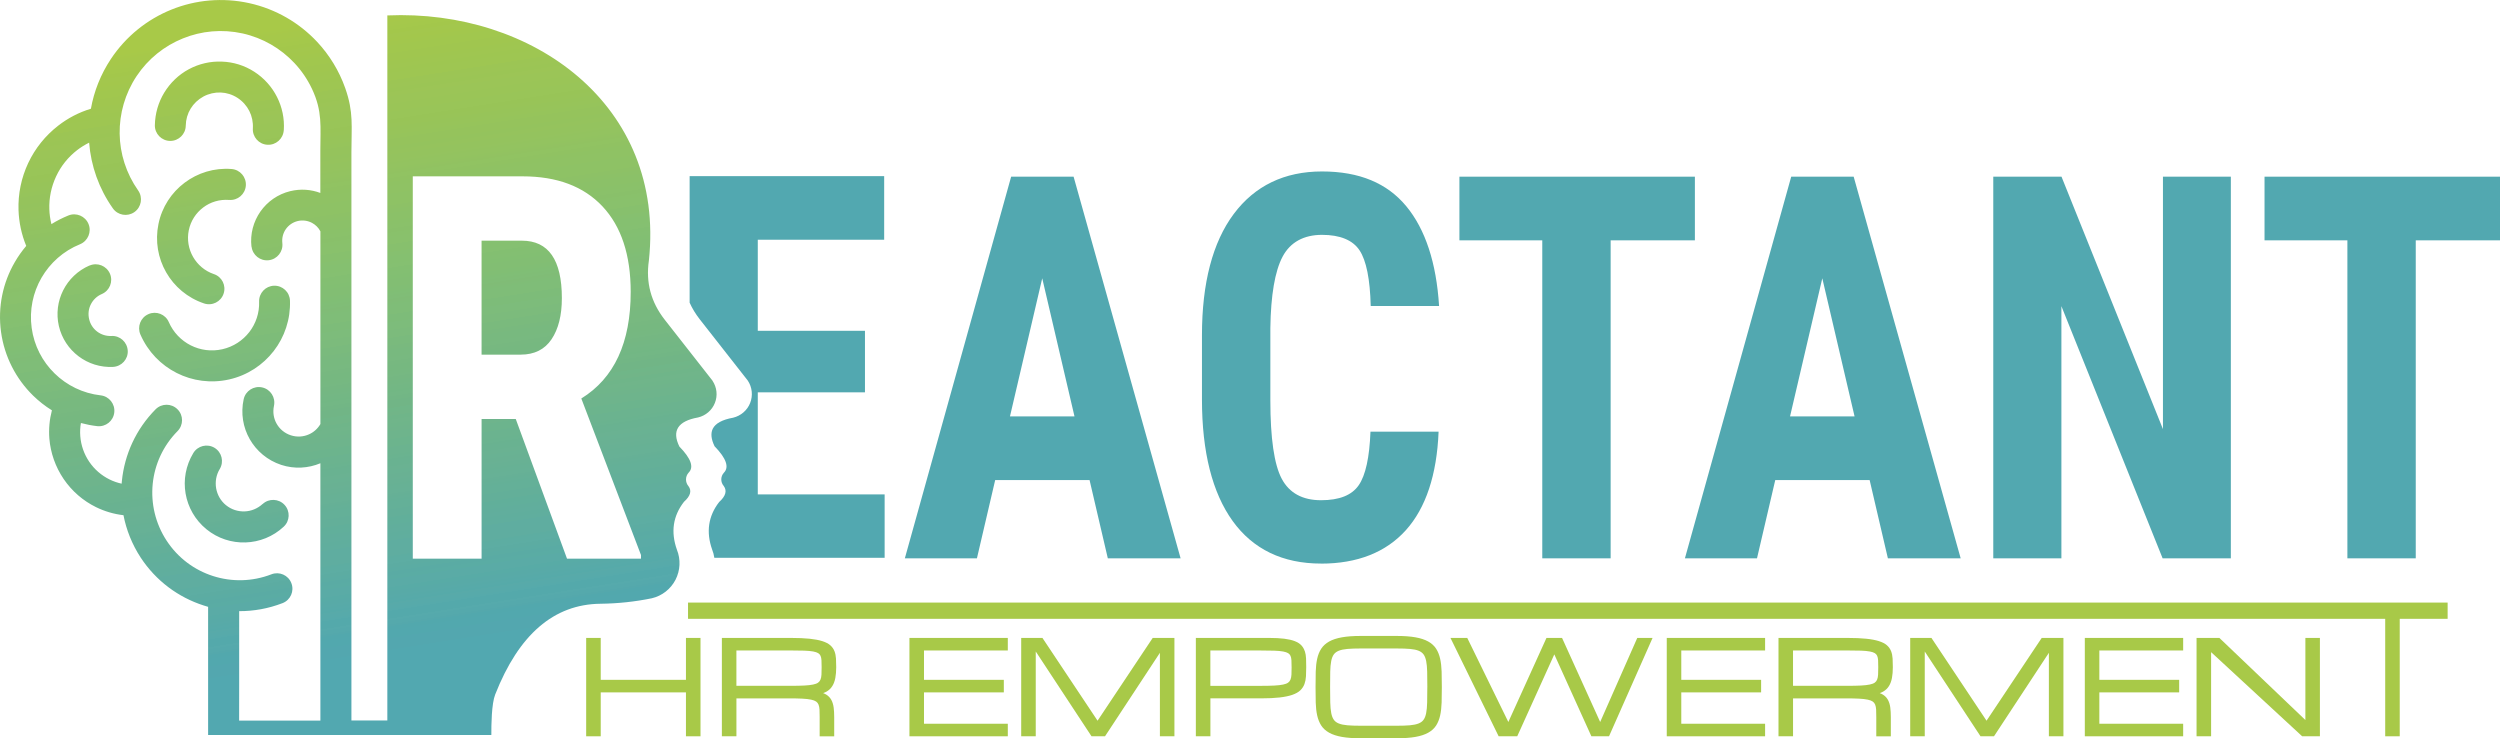
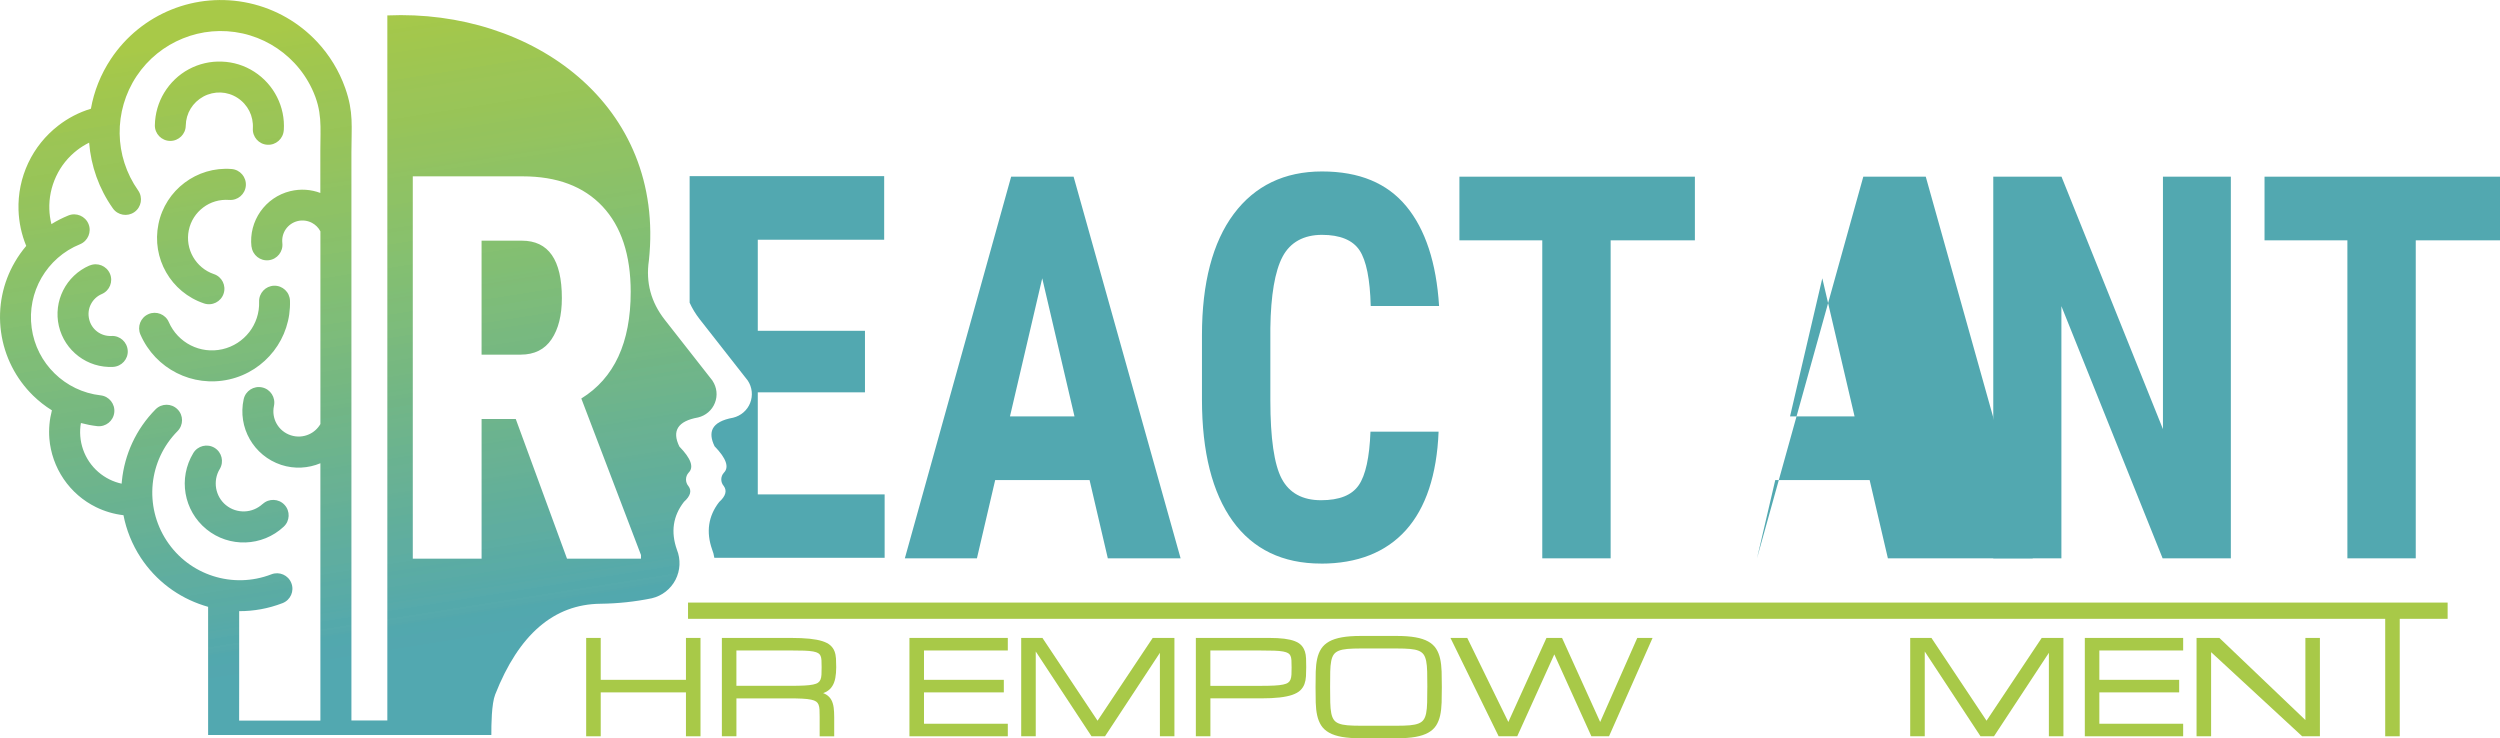
<svg xmlns="http://www.w3.org/2000/svg" id="Calque_1" viewBox="0 0 972.41 287.16">
  <defs>
    <style>.cls-1{fill:#a8c948;}.cls-2{fill:#52a8b0;}.cls-3{fill:url(#Dégradé_sans_nom_2);}</style>
    <linearGradient id="Dégradé_sans_nom_2" x1="116.39" y1="-5.48" x2="163.24" y2="290.31" gradientUnits="userSpaceOnUse">
      <stop offset="0" stop-color="#a8c948" />
      <stop offset=".03" stop-color="#a8c948" />
      <stop offset=".05" stop-color="#a8c948" />
      <stop offset=".05" stop-color="#a8c948" />
      <stop offset=".06" stop-color="#a6c84a" />
      <stop offset=".06" stop-color="#a6c84a" />
      <stop offset=".07" stop-color="#a5c84b" />
      <stop offset=".07" stop-color="#a4c84b" />
      <stop offset=".07" stop-color="#a4c84b" />
      <stop offset=".08" stop-color="#a3c74b" />
      <stop offset=".08" stop-color="#a3c74d" />
      <stop offset=".09" stop-color="#a3c74c" />
      <stop offset=".09" stop-color="#a2c74d" />
      <stop offset=".09" stop-color="#a2c74d" />
      <stop offset=".1" stop-color="#a1c74e" />
      <stop offset=".1" stop-color="#a1c74e" />
      <stop offset=".11" stop-color="#a0c64f" />
      <stop offset=".11" stop-color="#a0c64f" />
      <stop offset=".11" stop-color="#a0c64f" />
      <stop offset=".12" stop-color="#9fc650" />
      <stop offset=".12" stop-color="#9fc650" />
      <stop offset=".12" stop-color="#9fc651" />
      <stop offset=".13" stop-color="#9ec651" />
      <stop offset=".13" stop-color="#9ec652" />
      <stop offset=".14" stop-color="#9ec652" />
      <stop offset=".14" stop-color="#9ec654" />
      <stop offset=".14" stop-color="#9cc554" />
      <stop offset=".15" stop-color="#9cc555" />
      <stop offset=".15" stop-color="#9bc555" />
      <stop offset=".16" stop-color="#9cc556" />
      <stop offset=".16" stop-color="#9cc556" />
      <stop offset=".16" stop-color="#9bc557" />
      <stop offset=".17" stop-color="#9bc557" />
      <stop offset=".17" stop-color="#9ac557" />
      <stop offset=".18" stop-color="#9ac557" />
      <stop offset=".18" stop-color="#99c558" />
      <stop offset=".18" stop-color="#99c558" />
      <stop offset=".19" stop-color="#99c558" />
      <stop offset=".19" stop-color="#98c457" />
      <stop offset=".2" stop-color="#98c458" />
      <stop offset=".2" stop-color="#97c458" />
      <stop offset=".2" stop-color="#97c459" />
      <stop offset=".21" stop-color="#97c45a" />
      <stop offset=".21" stop-color="#96c45a" />
      <stop offset=".21" stop-color="#96c45b" />
      <stop offset=".22" stop-color="#95c35c" />
      <stop offset=".22" stop-color="#95c35c" />
      <stop offset=".23" stop-color="#94c35d" />
      <stop offset=".23" stop-color="#94c35e" />
      <stop offset=".23" stop-color="#95c35d" />
      <stop offset=".24" stop-color="#94c35e" />
      <stop offset=".24" stop-color="#94c35e" />
      <stop offset=".25" stop-color="#93c360" />
      <stop offset=".25" stop-color="#93c360" />
      <stop offset=".25" stop-color="#93c360" />
      <stop offset=".26" stop-color="#91c261" />
      <stop offset=".26" stop-color="#91c362" />
      <stop offset=".27" stop-color="#90c262" />
      <stop offset=".27" stop-color="#90c263" />
      <stop offset=".27" stop-color="#8fc263" />
      <stop offset=".28" stop-color="#8fc264" />
      <stop offset=".28" stop-color="#8fc264" />
      <stop offset=".29" stop-color="#8ec265" />
      <stop offset=".29" stop-color="#8ec265" />
      <stop offset=".29" stop-color="#8ec265" />
      <stop offset=".3" stop-color="#8ec265" />
      <stop offset=".3" stop-color="#8ec266" />
      <stop offset=".3" stop-color="#8dc166" />
      <stop offset=".31" stop-color="#8cc167" />
      <stop offset=".31" stop-color="#8bc168" />
      <stop offset=".32" stop-color="#8bc168" />
      <stop offset=".32" stop-color="#8ac169" />
      <stop offset=".32" stop-color="#8ac169" />
      <stop offset=".33" stop-color="#8ac16a" />
      <stop offset=".33" stop-color="#89c06a" />
      <stop offset=".34" stop-color="#89c16b" />
      <stop offset=".34" stop-color="#89c16b" />
      <stop offset=".34" stop-color="#89c16c" />
      <stop offset=".35" stop-color="#89c16c" />
      <stop offset=".35" stop-color="#87c06d" />
      <stop offset=".36" stop-color="#87c06d" />
      <stop offset=".36" stop-color="#86c06f" />
      <stop offset=".36" stop-color="#86c06f" />
      <stop offset=".37" stop-color="#85c070" />
      <stop offset=".37" stop-color="#85c070" />
      <stop offset=".38" stop-color="#85c071" />
      <stop offset=".38" stop-color="#83bf71" />
      <stop offset=".38" stop-color="#83bf71" />
      <stop offset=".39" stop-color="#83bf72" />
      <stop offset=".39" stop-color="#83bf72" />
      <stop offset=".39" stop-color="#82bf72" />
      <stop offset=".4" stop-color="#82be73" />
      <stop offset=".4" stop-color="#82be73" />
      <stop offset=".41" stop-color="#81be74" />
      <stop offset=".41" stop-color="#81be75" />
      <stop offset=".41" stop-color="#80be75" />
      <stop offset=".42" stop-color="#80bd77" />
      <stop offset=".42" stop-color="#80bc76" />
      <stop offset=".43" stop-color="#7fbd78" />
      <stop offset=".43" stop-color="#7fbd78" />
      <stop offset=".43" stop-color="#7fbd78" />
      <stop offset=".44" stop-color="#7fbd78" />
      <stop offset=".44" stop-color="#7dbc79" />
      <stop offset=".45" stop-color="#7dbc79" />
      <stop offset=".45" stop-color="#7dbc7b" />
      <stop offset=".45" stop-color="#7dbc7b" />
      <stop offset=".46" stop-color="#7dbc7b" />
      <stop offset=".46" stop-color="#7cbb7b" />
      <stop offset=".46" stop-color="#7cbb7c" />
      <stop offset=".47" stop-color="#7cbb7c" />
      <stop offset=".47" stop-color="#7aba7d" />
      <stop offset=".48" stop-color="#7aba7d" />
      <stop offset=".48" stop-color="#79bb7f" />
      <stop offset=".48" stop-color="#79b97e" />
      <stop offset=".49" stop-color="#78b97f" />
      <stop offset=".49" stop-color="#78b97f" />
      <stop offset=".5" stop-color="#78b980" />
      <stop offset=".5" stop-color="#78b980" />
      <stop offset=".5" stop-color="#77b880" />
      <stop offset=".51" stop-color="#76b880" />
      <stop offset=".51" stop-color="#76b880" />
      <stop offset=".52" stop-color="#76b882" />
      <stop offset=".52" stop-color="#75b882" />
      <stop offset=".52" stop-color="#75b782" />
      <stop offset=".53" stop-color="#74b783" />
      <stop offset=".53" stop-color="#74b784" />
      <stop offset=".54" stop-color="#72b784" />
      <stop offset=".54" stop-color="#73b785" />
      <stop offset=".54" stop-color="#73b785" />
      <stop offset=".55" stop-color="#72b685" />
      <stop offset=".55" stop-color="#72b685" />
      <stop offset=".55" stop-color="#71b586" />
      <stop offset=".56" stop-color="#71b586" />
      <stop offset=".56" stop-color="#70b688" />
      <stop offset=".57" stop-color="#71b588" />
      <stop offset=".57" stop-color="#71b589" />
      <stop offset=".57" stop-color="#6fb589" />
      <stop offset=".58" stop-color="#70b58a" />
      <stop offset=".58" stop-color="#6fb58a" />
      <stop offset=".59" stop-color="#6fb48b" />
      <stop offset=".59" stop-color="#6fb48b" />
      <stop offset=".59" stop-color="#6eb48c" />
      <stop offset=".6" stop-color="#6eb48c" />
      <stop offset=".6" stop-color="#6cb48d" />
      <stop offset=".61" stop-color="#6cb48d" />
      <stop offset=".61" stop-color="#6bb38e" />
      <stop offset=".61" stop-color="#6bb38f" />
      <stop offset=".62" stop-color="#6bb38f" />
      <stop offset=".62" stop-color="#6ab38f" />
      <stop offset=".62" stop-color="#6ab38f" />
      <stop offset=".63" stop-color="#69b291" />
      <stop offset=".63" stop-color="#69b291" />
      <stop offset=".64" stop-color="#6ab292" />
      <stop offset=".64" stop-color="#69b292" />
      <stop offset=".64" stop-color="#69b293" />
      <stop offset=".65" stop-color="#69b193" />
      <stop offset=".65" stop-color="#69b194" />
      <stop offset=".66" stop-color="#67b194" />
      <stop offset=".66" stop-color="#67b195" />
      <stop offset=".66" stop-color="#67b195" />
      <stop offset=".67" stop-color="#67b196" />
      <stop offset=".67" stop-color="#66b096" />
      <stop offset=".68" stop-color="#64b097" />
      <stop offset=".68" stop-color="#64b097" />
      <stop offset=".68" stop-color="#64b098" />
      <stop offset=".69" stop-color="#64b098" />
      <stop offset=".69" stop-color="#63af99" />
      <stop offset=".7" stop-color="#63af99" />
      <stop offset=".7" stop-color="#63af9a" />
      <stop offset=".7" stop-color="#61af9a" />
      <stop offset=".71" stop-color="#61af9b" />
      <stop offset=".71" stop-color="#61ae9b" />
      <stop offset=".71" stop-color="#61ae9c" />
      <stop offset=".72" stop-color="#61ae9d" />
      <stop offset=".72" stop-color="#60ae9d" />
      <stop offset=".73" stop-color="#60ae9e" />
      <stop offset=".73" stop-color="#5fae9e" />
      <stop offset=".73" stop-color="#5fada0" />
      <stop offset=".74" stop-color="#5fada0" />
      <stop offset=".74" stop-color="#5fada0" />
      <stop offset=".75" stop-color="#5fada0" />
      <stop offset=".75" stop-color="#5dada1" />
      <stop offset=".75" stop-color="#5dada1" />
      <stop offset=".76" stop-color="#5dada3" />
      <stop offset=".76" stop-color="#5caca2" />
      <stop offset=".77" stop-color="#5baca3" />
      <stop offset=".77" stop-color="#5baca3" />
      <stop offset=".77" stop-color="#5aaba4" />
      <stop offset=".78" stop-color="#5aaca4" />
      <stop offset=".78" stop-color="#5aaba6" />
      <stop offset=".79" stop-color="#5aaba6" />
      <stop offset=".79" stop-color="#58aba6" />
      <stop offset=".79" stop-color="#58aba6" />
      <stop offset=".8" stop-color="#58aaa7" />
      <stop offset=".8" stop-color="#58aaa7" />
      <stop offset=".8" stop-color="#58aaa8" />
      <stop offset=".81" stop-color="#56aaa9" />
      <stop offset=".81" stop-color="#58aaa9" />
      <stop offset=".82" stop-color="#56aaab" />
      <stop offset=".82" stop-color="#56aaab" />
      <stop offset=".82" stop-color="#54a9ab" />
      <stop offset=".83" stop-color="#54a9ab" />
      <stop offset=".83" stop-color="#56aaac" />
      <stop offset=".84" stop-color="#54a8ac" />
      <stop offset=".84" stop-color="#54a8ad" />
      <stop offset=".84" stop-color="#52a8ad" />
      <stop offset=".85" stop-color="#52a8ae" />
      <stop offset=".85" stop-color="#52a8ae" />
      <stop offset=".86" stop-color="#53a7af" />
      <stop offset=".86" stop-color="#53a7af" />
      <stop offset=".88" stop-color="#52a8b0" />
      <stop offset=".89" stop-color="#52a8b0" />
      <stop offset="1" stop-color="#52a8b0" />
    </linearGradient>
  </defs>
  <g>
    <g>
      <polygon class="cls-1" points="266.81 264.43 233.66 264.43 233.66 248.13 228 248.13 228 286.39 233.66 286.39 233.66 269.31 266.81 269.31 266.81 286.39 272.47 286.39 272.47 248.13 266.81 248.13 266.81 264.43" />
      <path class="cls-1" d="M324.57,253.28c-.34-.88-.9-1.66-1.64-2.31-.73-.64-1.78-1.18-3.11-1.6-1.29-.41-2.95-.72-4.93-.93-1.96-.2-4.4-.31-7.24-.31h-26.87v38.26h5.66v-14.75h20.43c2.06,0,3.81,.04,5.2,.11,1.38,.07,2.53,.2,3.43,.39,.85,.18,1.5,.43,1.95,.74,.43,.3,.73,.69,.93,1.19,.21,.53,.34,1.18,.38,1.94,.04,.81,.06,1.79,.06,2.9v7.49h5.66v-7.49c0-1.37-.07-2.62-.21-3.7-.15-1.12-.45-2.11-.89-2.94-.46-.85-1.12-1.55-1.97-2.08-.36-.23-.77-.42-1.24-.59,.49-.17,.94-.37,1.34-.6,.92-.53,1.68-1.25,2.24-2.15,.55-.87,.94-1.94,1.17-3.17,.22-1.2,.34-2.6,.34-4.18,0-1.21-.03-2.34-.09-3.35-.06-1.05-.26-2.02-.59-2.87Zm-6.35,12.24c-.44,.32-1.1,.57-1.95,.74-.89,.19-2.05,.32-3.43,.39-1.39,.07-3.14,.11-5.2,.11h-21.21v-13.75h21.21c2.07,0,3.83,.02,5.21,.07,1.39,.05,2.54,.16,3.43,.32,.86,.16,1.52,.38,1.96,.65,.42,.26,.72,.59,.91,1.02,.21,.46,.33,1.04,.37,1.74,.04,.74,.06,1.65,.06,2.69,0,1.12-.02,2.1-.06,2.9-.04,.76-.16,1.41-.38,1.93-.2,.5-.5,.88-.93,1.19Z" />
      <polygon class="cls-1" points="353.74 286.39 392 286.39 392 281.51 359.4 281.51 359.4 269.31 390.45 269.31 390.45 264.43 359.4 264.43 359.4 253.01 392 253.01 392 248.13 353.74 248.13 353.74 286.39" />
      <polygon class="cls-1" points="426.91 280.33 405.47 248.13 397.21 248.13 397.21 286.39 402.87 286.39 402.87 253.41 424.56 286.39 429.81 286.39 451.16 253.92 451.16 286.39 456.81 286.39 456.81 248.13 448.36 248.13 426.91 280.33" />
      <path class="cls-1" d="M507.51,253.31c-.28-.88-.73-1.65-1.33-2.3-.6-.65-1.47-1.2-2.57-1.63-1.07-.42-2.43-.73-4.06-.94-1.61-.2-3.6-.31-5.92-.31h-28.49v38.26h5.66v-14.75h19.66c2.85,0,5.29-.12,7.25-.34,1.97-.23,3.63-.57,4.93-1.02,1.33-.46,2.38-1.05,3.12-1.75,.74-.71,1.29-1.54,1.63-2.47,.33-.91,.53-1.93,.59-3.04,.06-1.09,.09-2.27,.09-3.52s-.02-2.33-.06-3.34c-.04-1.04-.2-2-.47-2.85Zm-5.12,6.19c0,1.11-.02,2.09-.06,2.9-.04,.76-.17,1.41-.38,1.94-.2,.5-.5,.88-.93,1.19-.45,.32-1.1,.57-1.95,.74-.89,.19-2.05,.32-3.43,.39-1.39,.07-3.14,.11-5.2,.11h-19.66v-13.75h19.66c2.07,0,3.83,.02,5.21,.07,1.39,.05,2.54,.16,3.43,.32,.86,.16,1.52,.38,1.96,.65,.42,.26,.71,.59,.91,1.02,.21,.46,.33,1.04,.37,1.74,.04,.75,.06,1.66,.06,2.69Z" />
      <path class="cls-1" d="M560.17,256.26c-.33-1.49-.85-2.81-1.56-3.92-.72-1.13-1.76-2.08-3.09-2.82-1.31-.73-2.98-1.28-4.97-1.63-1.97-.35-4.42-.53-7.28-.53h-14.02c-2.86,0-5.31,.18-7.28,.53-1.99,.35-3.66,.9-4.97,1.63-1.33,.74-2.37,1.69-3.1,2.82-.72,1.11-1.25,2.43-1.57,3.92-.32,1.46-.51,3.13-.56,4.97-.05,1.82-.07,3.85-.07,6.03s.02,4.21,.07,6.03c.05,1.84,.24,3.51,.56,4.97,.33,1.49,.86,2.81,1.57,3.92,.73,1.13,1.77,2.08,3.1,2.82,1.31,.73,2.98,1.28,4.97,1.63,1.97,.35,4.42,.53,7.28,.53h14.02c2.86,0,5.31-.18,7.28-.53,1.99-.35,3.66-.9,4.97-1.63,1.33-.74,2.37-1.69,3.09-2.82,.71-1.11,1.23-2.43,1.56-3.92,.32-1.46,.51-3.13,.57-4.97,.06-1.81,.08-3.84,.08-6.03s-.03-4.22-.08-6.03c-.06-1.84-.25-3.51-.57-4.97Zm-5,11c0,2.3-.02,4.32-.06,5.99-.04,1.64-.17,3.04-.39,4.15-.21,1.07-.55,1.94-1.01,2.57-.44,.62-1.09,1.1-1.92,1.43-.87,.35-2,.59-3.36,.71-1.39,.12-3.13,.18-5.16,.18h-14.02c-2.05,0-3.79-.06-5.18-.18-1.36-.12-2.49-.35-3.36-.71-.83-.33-1.47-.81-1.9-1.43-.45-.63-.79-1.5-1-2.57-.22-1.11-.35-2.51-.39-4.15-.04-1.66-.06-3.62-.06-5.99s.02-4.32,.05-5.99c.03-1.63,.16-3.03,.38-4.15,.21-1.07,.55-1.93,1.01-2.57,.44-.61,1.09-1.09,1.92-1.43,.87-.35,2-.59,3.36-.71,1.39-.12,3.14-.18,5.18-.18h14.02c2.05,0,3.79,.06,5.18,.18,1.36,.12,2.48,.35,3.35,.71,.82,.33,1.46,.82,1.91,1.43,.46,.63,.79,1.5,1.01,2.57,.22,1.11,.35,2.51,.39,4.15,.04,1.67,.06,3.69,.06,5.99Z" />
      <polygon class="cls-1" points="622.41 280.83 607.72 248.43 607.58 248.13 601.52 248.13 586.69 280.83 570.71 248.13 564.18 248.13 582.92 286.39 590.15 286.39 604.57 254.53 618.99 286.39 625.85 286.39 642.79 248.13 636.84 248.13 622.41 280.83" />
-       <polygon class="cls-1" points="648.31 286.39 686.56 286.39 686.56 281.51 653.96 281.51 653.96 269.31 685.01 269.31 685.01 264.43 653.96 264.43 653.96 253.01 686.56 253.01 686.56 248.13 648.31 248.13 648.31 286.39" />
-       <path class="cls-1" d="M735.56,253.28c-.34-.88-.9-1.66-1.64-2.31-.75-.65-1.76-1.17-3.11-1.6-1.29-.41-2.95-.73-4.93-.93-1.96-.2-4.4-.31-7.24-.31h-26.87v38.26h5.66v-14.75h20.43c2.06,0,3.81,.04,5.2,.11,1.38,.07,2.53,.2,3.43,.39,.85,.18,1.5,.43,1.95,.74,.43,.3,.73,.69,.93,1.19,.21,.53,.34,1.18,.38,1.94,.04,.81,.06,1.79,.06,2.9v7.49h5.66v-7.49c0-1.37-.07-2.61-.21-3.7-.15-1.12-.45-2.11-.89-2.94-.46-.85-1.12-1.55-1.97-2.08-.36-.23-.78-.42-1.24-.59,.49-.17,.94-.37,1.34-.6,.92-.53,1.68-1.25,2.24-2.15,.55-.87,.94-1.94,1.17-3.17,.22-1.2,.34-2.6,.34-4.18,0-1.22-.03-2.34-.09-3.35-.06-1.05-.26-2.02-.59-2.87Zm-6.35,12.24c-.45,.32-1.1,.57-1.95,.74-.89,.19-2.05,.32-3.43,.39-1.39,.07-3.15,.11-5.2,.11h-21.21v-13.75h21.21c2.07,0,3.83,.02,5.21,.07,1.39,.05,2.54,.16,3.43,.32,.86,.16,1.52,.38,1.96,.65,.42,.26,.72,.59,.91,1.02,.21,.46,.33,1.04,.37,1.74,.04,.75,.06,1.66,.06,2.69,0,1.11-.02,2.09-.06,2.9-.04,.76-.17,1.41-.38,1.94-.2,.5-.5,.88-.93,1.19Z" />
      <polygon class="cls-1" points="772.69 280.33 751.26 248.13 743 248.13 743 286.39 748.66 286.39 748.66 253.41 770.35 286.39 775.59 286.39 796.94 253.92 796.94 286.39 802.6 286.39 802.6 248.13 794.15 248.13 772.69 280.33" />
      <polygon class="cls-1" points="810.92 286.39 849.17 286.39 849.17 281.51 816.57 281.51 816.57 269.31 847.62 269.31 847.62 264.43 816.57 264.43 816.57 253.01 849.17 253.01 849.17 248.13 810.92 248.13 810.92 286.39" />
      <polygon class="cls-1" points="896.71 248.13 896.71 280.06 863.26 248.13 854.38 248.13 854.38 286.39 860.04 286.39 860.04 253.66 895.46 286.39 902.36 286.39 902.36 248.13 896.71 248.13" />
    </g>
    <polygon class="cls-1" points="267.62 234.38 267.62 240.7 927.76 240.7 927.76 286.39 933.41 286.39 933.41 240.7 952.04 240.7 952.04 234.38 267.62 234.38" />
  </g>
  <g>
    <path class="cls-2" d="M430.9,217.17l-7.1-30.44h-36.71l-7.1,30.44h-28.04l41.35-148.45h24.29l41.62,148.45h-28.31Zm-38.05-55.2h25.09l-12.55-53.72-12.55,53.72Z" />
    <path class="cls-2" d="M513.82,219.21c-14.88,0-26.43-5.57-34.35-16.54-7.93-10.99-11.95-26.89-11.95-47.26v-25.02c0-20.3,4.16-36.17,12.36-47.16,8.19-10.98,19.73-16.54,34.31-16.54s25.37,4.55,32.81,13.54c7.42,8.97,11.71,22.02,12.75,38.8h-26.59c-.25-10.39-1.71-17.68-4.34-21.65-2.65-4-7.58-6.03-14.63-6.03s-12.34,2.86-15.32,8.5c-2.97,5.61-4.57,14.96-4.75,27.79v28.09c0,14.73,1.49,24.99,4.43,30.5,2.95,5.54,8.09,8.34,15.27,8.34s11.99-1.96,14.67-5.83c2.66-3.83,4.2-10.84,4.57-20.83h26.5c-.68,16.78-4.96,29.66-12.71,38.29-7.77,8.65-18.88,13.03-33.04,13.03Z" />
    <polygon class="cls-2" points="599.89 217.17 599.89 93.48 567.66 93.48 567.66 68.72 659.25 68.72 659.25 93.48 626.48 93.48 626.48 217.17 599.89 217.17" />
-     <path class="cls-2" d="M734.32,217.17l-7.1-30.44h-36.71l-7.1,30.44h-28.04l41.35-148.45h24.29l41.62,148.45h-28.31Zm-38.05-55.2h25.09l-12.55-53.72-12.55,53.72Z" />
+     <path class="cls-2" d="M734.32,217.17l-7.1-30.44h-36.71l-7.1,30.44l41.35-148.45h24.29l41.62,148.45h-28.31Zm-38.05-55.2h25.09l-12.55-53.72-12.55,53.72Z" />
    <polygon class="cls-2" points="841.18 217.17 801.81 119.08 801.81 217.17 775.31 217.17 775.31 68.72 801.85 68.72 841.31 166.91 841.31 68.72 867.72 68.72 867.72 217.17 841.18 217.17" />
    <polygon class="cls-2" points="913.05 217.17 913.05 93.48 880.82 93.48 880.82 68.72 972.41 68.72 972.41 93.48 939.64 93.48 939.64 217.17 913.05 217.17" />
    <path class="cls-2" d="M277.85,216.96c-.17-1.13-.45-2.21-.85-3.2-2.42-6.83-1.5-13.06,2.73-18.5,2.54-2.28,3.14-4.38,1.77-6.24-1.28-1.48-1.26-3.68,.05-5.13,2.16-2.16,.94-5.63-3.61-10.31-1.34-2.75-1.58-5.06-.68-6.84,1.05-2.08,3.7-3.51,7.87-4.26,3.04-.73,5.52-2.87,6.65-5.73,1.14-2.87,.8-6.13-.92-8.72l-18.68-23.83c-1.61-2.06-2.94-4.24-3.94-6.47v-49.23h75.67v24.76h-49.16v35.4h41.69v23.95h-41.69v39.69h49.34v24.66h-66.24Z" />
  </g>
  <path class="cls-3" d="M277.18,148.12l-18.67-23.82c-5.31-6.81-7.36-14.45-6.12-22.93C258.92,40.72,206.98,3.53,150.66,6V280.24h-13.97V59.13c0-10.01,.91-15.45-2.41-24.86-2.39-6.76-6.14-12.86-10.91-17.97-6.93-7.41-16.05-12.78-26.4-15.07-10.35-2.29-20.86-1.3-30.26,2.49-9.41,3.79-17.7,10.37-23.58,19.22-3.96,5.96-6.57,12.56-7.77,19.35-4.64,1.4-8.94,3.65-12.71,6.58-4.93,3.81-8.96,8.77-11.68,14.55-2.72,5.79-3.97,12.05-3.77,18.27,.16,4.78,1.16,9.5,3,13.96-1.66,1.98-3.16,4.07-4.44,6.3C1.11,109.94-.92,119.44,.4,129.1c1.32,9.65,5.85,18.27,12.45,24.75,2.23,2.17,4.68,4.11,7.34,5.75-.94,3.62-1.28,7.33-.99,11,.46,5.53,2.33,10.96,5.56,15.72,3.24,4.76,7.6,8.49,12.59,10.94,3.33,1.64,6.95,2.7,10.68,3.14,1.11,5.73,3.34,11.34,6.69,16.47,5.96,9.09,14.68,15.48,24.47,18.63,.57,.2,1.16,.38,1.76,.54v49.86h110.17c-.02-3.89,.07-12.13,1.49-15.75,9.18-23.36,22.84-35.13,40.97-35.31,6.77-.08,13.44-.79,19.95-2.13,3.97-.93,7.34-3.56,9.22-7.19,1.87-3.64,2.07-7.9,.55-11.69-2.45-6.92-1.54-13.12,2.74-18.63,2.51-2.25,3.1-4.28,1.77-6.08-1.32-1.52-1.3-3.79,.06-5.29,2.11-2.11,.91-5.49-3.61-10.13-3.02-6.14-.59-9.91,7.26-11.32,2.98-.71,5.43-2.8,6.55-5.65,1.13-2.83,.79-6.04-.91-8.6ZM97.85,95.91c.38,3.32,3.36,5.69,6.67,5.31,3.31-.38,5.68-3.38,5.3-6.67-.22-2,.3-3.91,1.36-5.43,1.07-1.52,2.68-2.67,4.62-3.14,1.93-.47,3.91-.16,5.56,.71,1.36,.73,2.52,1.85,3.27,3.3v74.95c-1.07,1.82-2.62,3.2-4.46,4.01-2.15,.97-4.65,1.15-7.07,.36-2.41-.79-4.3-2.41-5.47-4.44-1.18-2.04-1.6-4.53-1.07-6.99,.71-3.26-1.34-6.48-4.6-7.19-3.26-.71-6.47,1.34-7.18,4.6-1.2,5.47-.24,10.99,2.37,15.55,2.62,4.58,6.87,8.21,12.22,9.98,5.17,1.69,10.54,1.34,15.25-.63v100.09h-31.61l.02-14.71v-27.85c5.64,.02,11.34-.99,16.87-3.12,3.1-1.2,4.64-4.68,3.43-7.78-1.18-3.1-4.68-4.64-7.77-3.43-7.48,2.9-15.49,2.98-22.69,.67-7.23-2.31-13.66-7.03-18.06-13.76-4.41-6.73-6.16-14.54-5.41-22.08,.75-7.52,4.01-14.81,9.65-20.52,2.35-2.37,2.35-6.17-.02-8.51-2.35-2.35-6.16-2.34-8.51,.02-7.66,7.75-12.08,17.62-13.11,27.85-.04,.35-.06,.71-.1,1.07-1.63-.35-3.21-.91-4.7-1.64-3.14-1.56-5.88-3.89-7.91-6.89-2.01-2.98-3.2-6.4-3.47-9.91-.14-1.72-.06-3.46,.24-5.15,2.05,.55,4.2,.97,6.37,1.22,3.28,.34,6.24-2.01,6.61-5.31,.38-3.3-1.99-6.3-5.29-6.67-6.95-.79-13.18-3.89-17.92-8.53-4.74-4.62-7.98-10.78-8.92-17.71-.95-6.95,.51-13.77,3.83-19.51,3.32-5.72,8.49-10.41,14.98-13.03,3.07-1.26,4.56-4.78,3.31-7.86-1.26-3.08-4.78-4.58-7.85-3.32-2.33,.95-4.52,2.07-6.59,3.36-.47-1.92-.75-3.87-.81-5.82-.14-4.35,.75-8.71,2.64-12.76,1.89-4.05,4.71-7.52,8.13-10.17,1.46-1.13,3.04-2.11,4.71-2.94,.71,9.03,3.79,17.85,9.22,25.54,1.89,2.72,5.66,3.38,8.39,1.46,2.72-1.92,3.37-5.67,1.46-8.4-4.68-6.64-7.1-14.38-7.2-22.12-.1-7.76,2.09-15.58,6.59-22.36,4.5-6.76,10.83-11.77,18.02-14.67,7.2-2.93,15.27-3.69,23.19-1.94,7.92,1.76,14.88,5.87,20.19,11.53,2.77,2.95,5.06,6.32,6.81,10.01,4.15,8.77,3.26,14.66,3.26,24.02v16.49c-3.62-1.36-7.64-1.68-11.65-.71h-.02c-4.87,1.18-8.94,4.09-11.64,7.95-2.7,3.88-4.05,8.69-3.48,13.69Zm151.47,121.4h-28.77l-19.94-54.34h-13.29v54.34h-26.76V68.59h42.7c13.41,0,23.77,3.9,31.09,11.69,7.31,7.8,10.97,18.88,10.97,33.25,0,19.75-6.4,33.57-19.21,41.47l23.21,60.87v1.43ZM73.43,89.56c-.75,3.65-.08,7.33,1.68,10.39,1.76,3.04,4.56,5.47,8.07,6.66,3.16,1.04,4.86,4.46,3.79,7.62-1.05,3.16-4.46,4.86-7.62,3.79-6.45-2.17-11.57-6.58-14.72-12.09-3.16-5.51-4.36-12.13-3-18.78,1.36-6.66,5.1-12.27,10.18-16.08,5.09-3.83,11.5-5.86,18.26-5.33,3.32,.25,5.8,3.16,5.55,6.48-.26,3.32-3.16,5.81-6.48,5.55-3.75-.29-7.3,.81-10.1,2.93-2.8,2.11-4.86,5.19-5.61,8.87Zm14.47,106.93c2.09,1.72,4.68,2.51,7.22,2.43,2.53-.08,5.03-1.07,7.03-2.9v.04c2.43-2.27,6.24-2.13,8.51,.3,2.27,2.43,2.13,6.26-.32,8.51-4.16,3.89-9.47,5.95-14.84,6.12-5.35,.18-10.78-1.52-15.2-5.13-4.44-3.62-7.2-8.59-8.11-13.88-.91-5.26,.04-10.86,3-15.76,1.72-2.84,5.41-3.75,8.25-2.04,2.84,1.72,3.75,5.41,2.03,8.26-1.4,2.31-1.83,4.97-1.4,7.5,.44,2.51,1.74,4.86,3.83,6.56Zm-38.21-60.1c.18,3.32-2.39,6.14-5.71,6.32-4.95,.25-9.65-1.29-13.4-4.11-3.77-2.84-6.55-6.93-7.68-11.77-1.12-4.84-.43-9.73,1.68-13.92,2.13-4.21,5.66-7.66,10.22-9.64l.04,.02c3.06-1.32,6.59,.1,7.92,3.16,1.32,3.06-.1,6.6-3.16,7.92-1.92,.81-3.37,2.25-4.25,3.97-.89,1.72-1.16,3.75-.69,5.77,.45,2.01,1.6,3.71,3.14,4.87,1.53,1.16,3.49,1.8,5.56,1.7,3.31-.18,6.13,2.39,6.32,5.71Zm47.28-7.23c2.53-3.28,3.97-7.43,3.81-11.83-.1-3.32,2.51-6.11,5.82-6.2,3.31-.1,6.09,2.51,6.19,5.83,.24,7.26-2.11,14.14-6.32,19.57-4.2,5.43-10.24,9.46-17.34,11.06-7.1,1.6-14.27,.59-20.39-2.51-6.14-3.1-11.21-8.27-14.13-14.97-1.32-3.04,.06-6.6,3.12-7.92l.02-.02c3.06-1.32,6.59,.06,7.91,3.12,1.76,4.03,4.82,7.15,8.51,9.03,3.71,1.88,8.03,2.49,12.33,1.52,4.28-.97,7.92-3.4,10.46-6.67Zm7.01-72.86c-3.31-.19-5.84-3.06-5.63-6.38,.14-2.39-.35-4.72-1.38-6.76-1.03-2.03-2.61-3.81-4.6-5.1-2.01-1.3-4.26-1.99-6.53-2.08-2.29-.08-4.62,.44-6.71,1.56-2.11,1.15-3.81,2.79-4.99,4.72-1.19,1.95-1.85,4.23-1.89,6.6-.04,3.32-2.77,5.98-6.08,5.95-3.32-.04-5.98-2.77-5.94-6.08,.08-4.56,1.36-8.93,3.65-12.7,2.31-3.78,5.56-6.96,9.57-9.11,4.01-2.15,8.45-3.14,12.85-2.96,4.42,.15,8.78,1.48,12.61,3.95,3.83,2.47,6.85,5.88,8.84,9.82,1.99,3.93,2.94,8.37,2.64,12.92l-.02,.02c-.22,3.32-3.08,5.85-6.4,5.63Zm114.56,59.68c0,6.67-1.34,12-4.01,15.98-2.67,3.98-6.68,5.98-12.02,5.98h-15.2v-44.33h15.66c10.38,0,15.57,7.46,15.57,22.37Z" />
</svg>